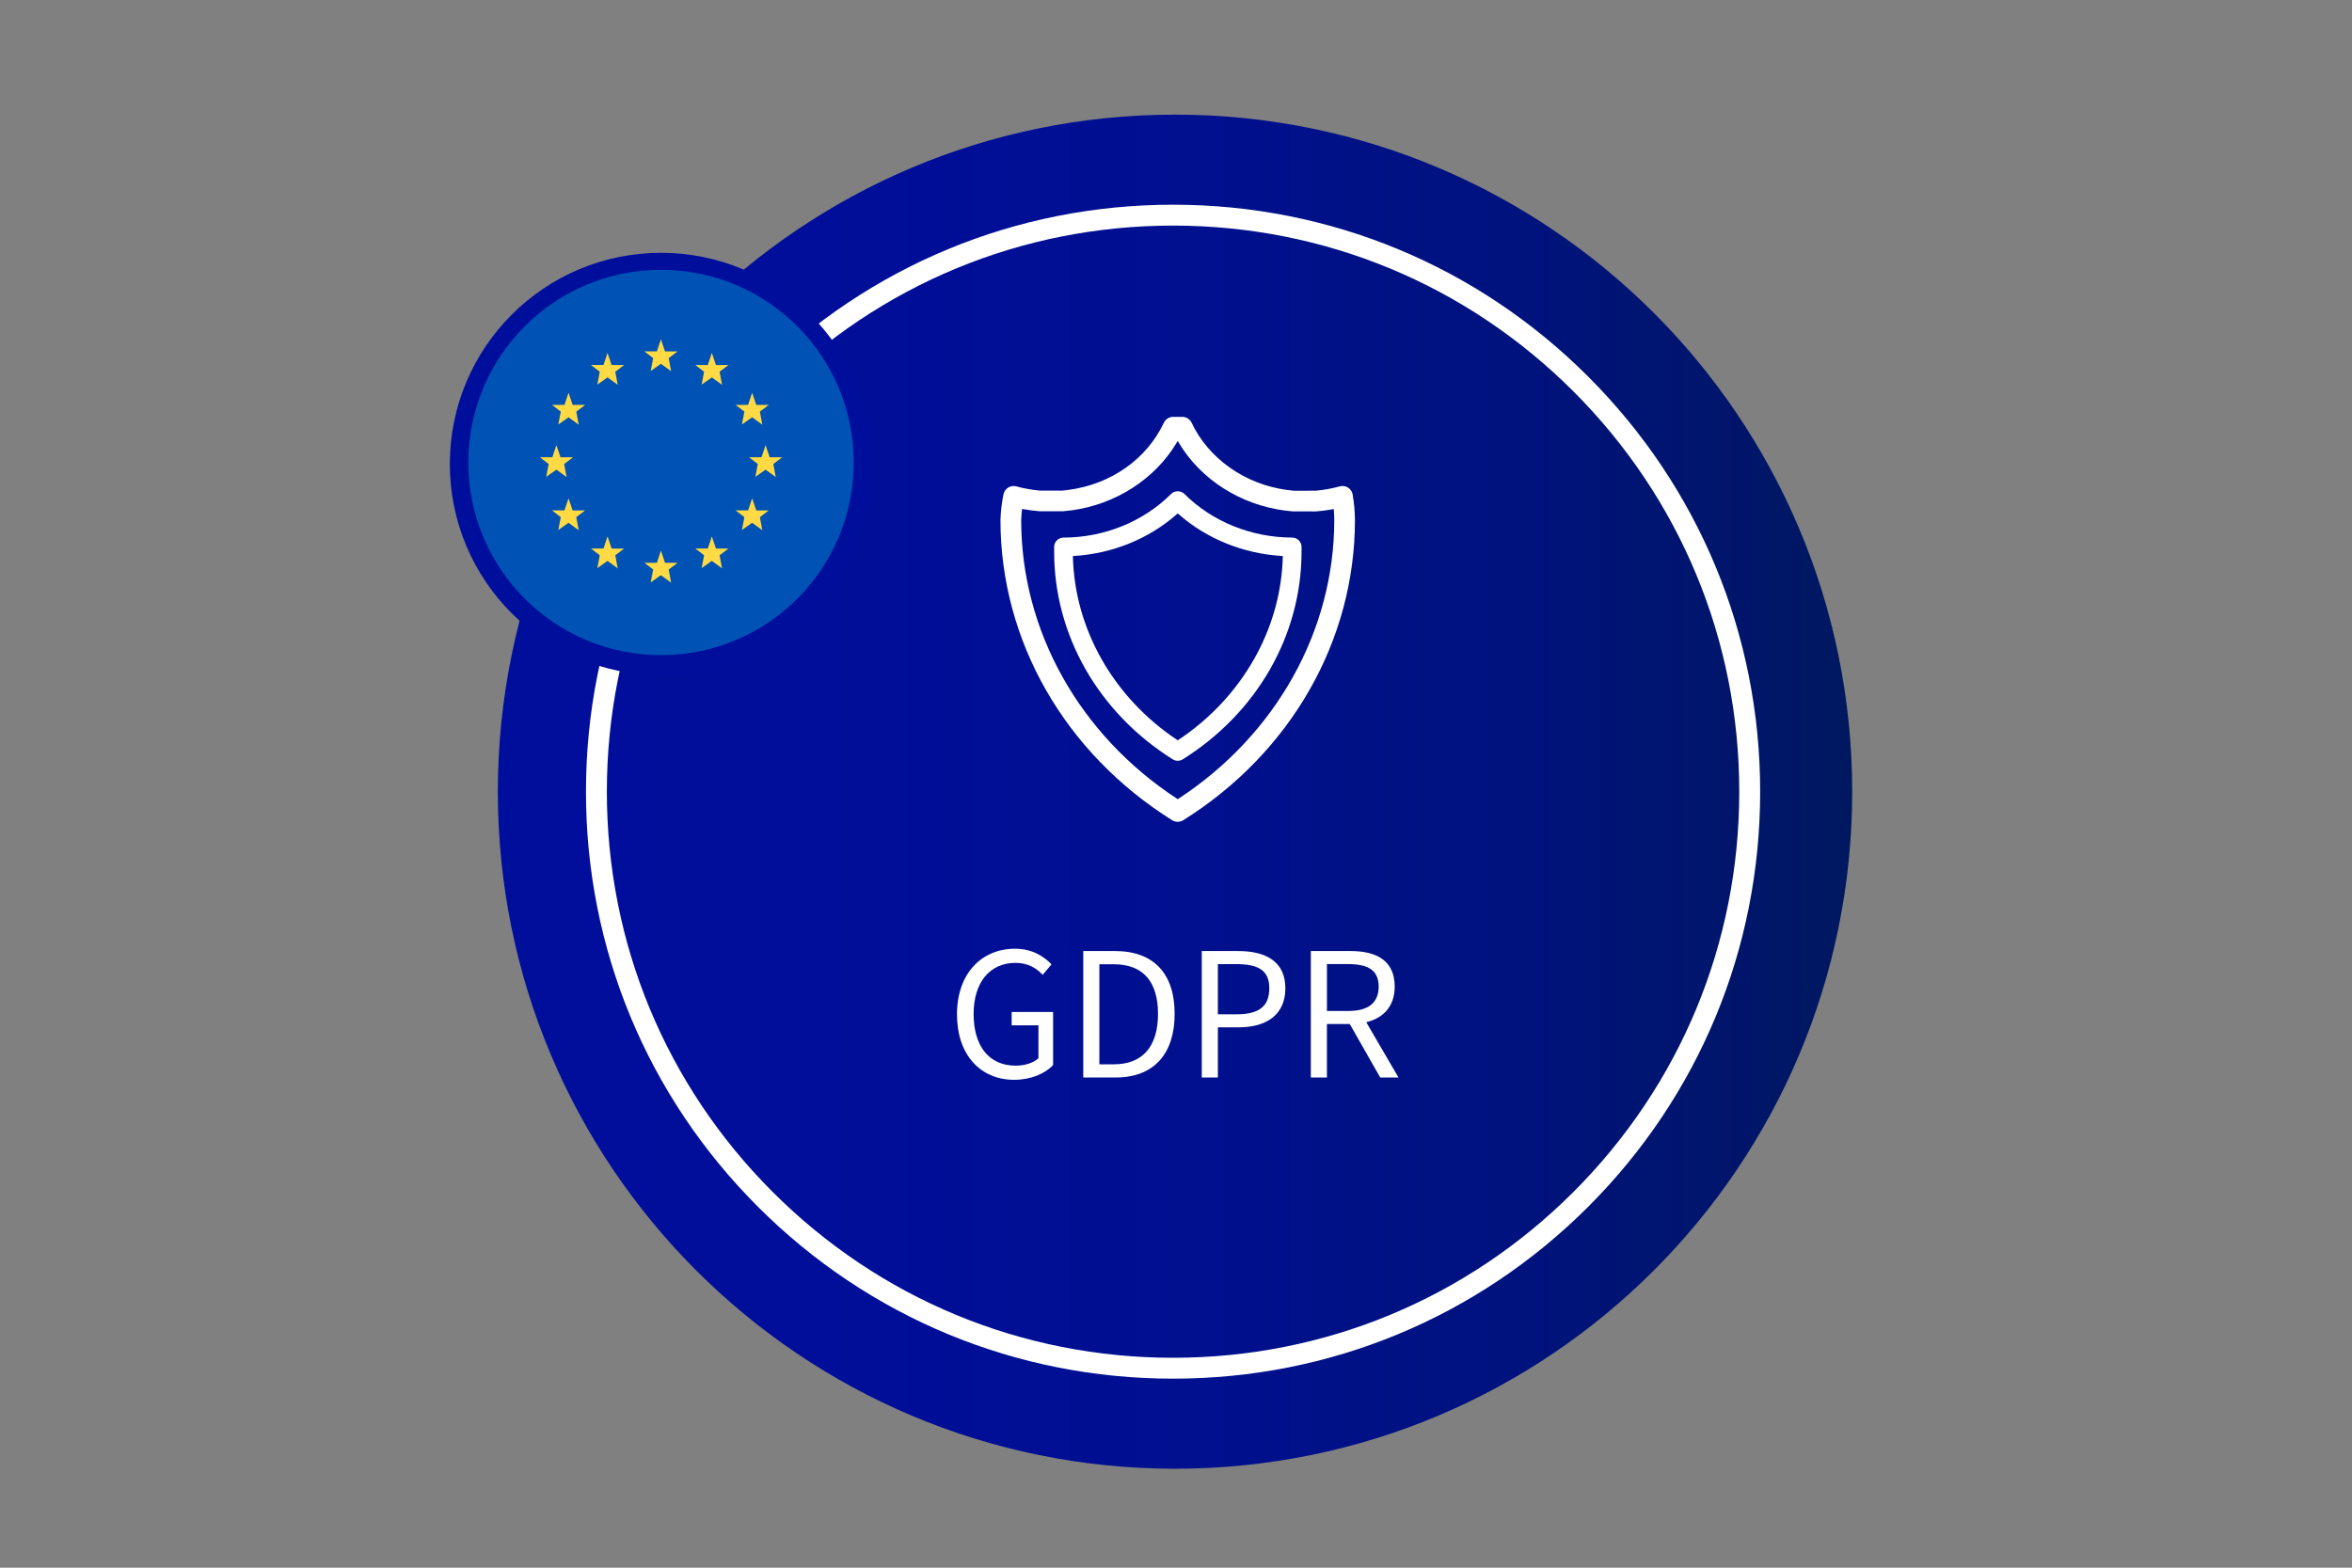
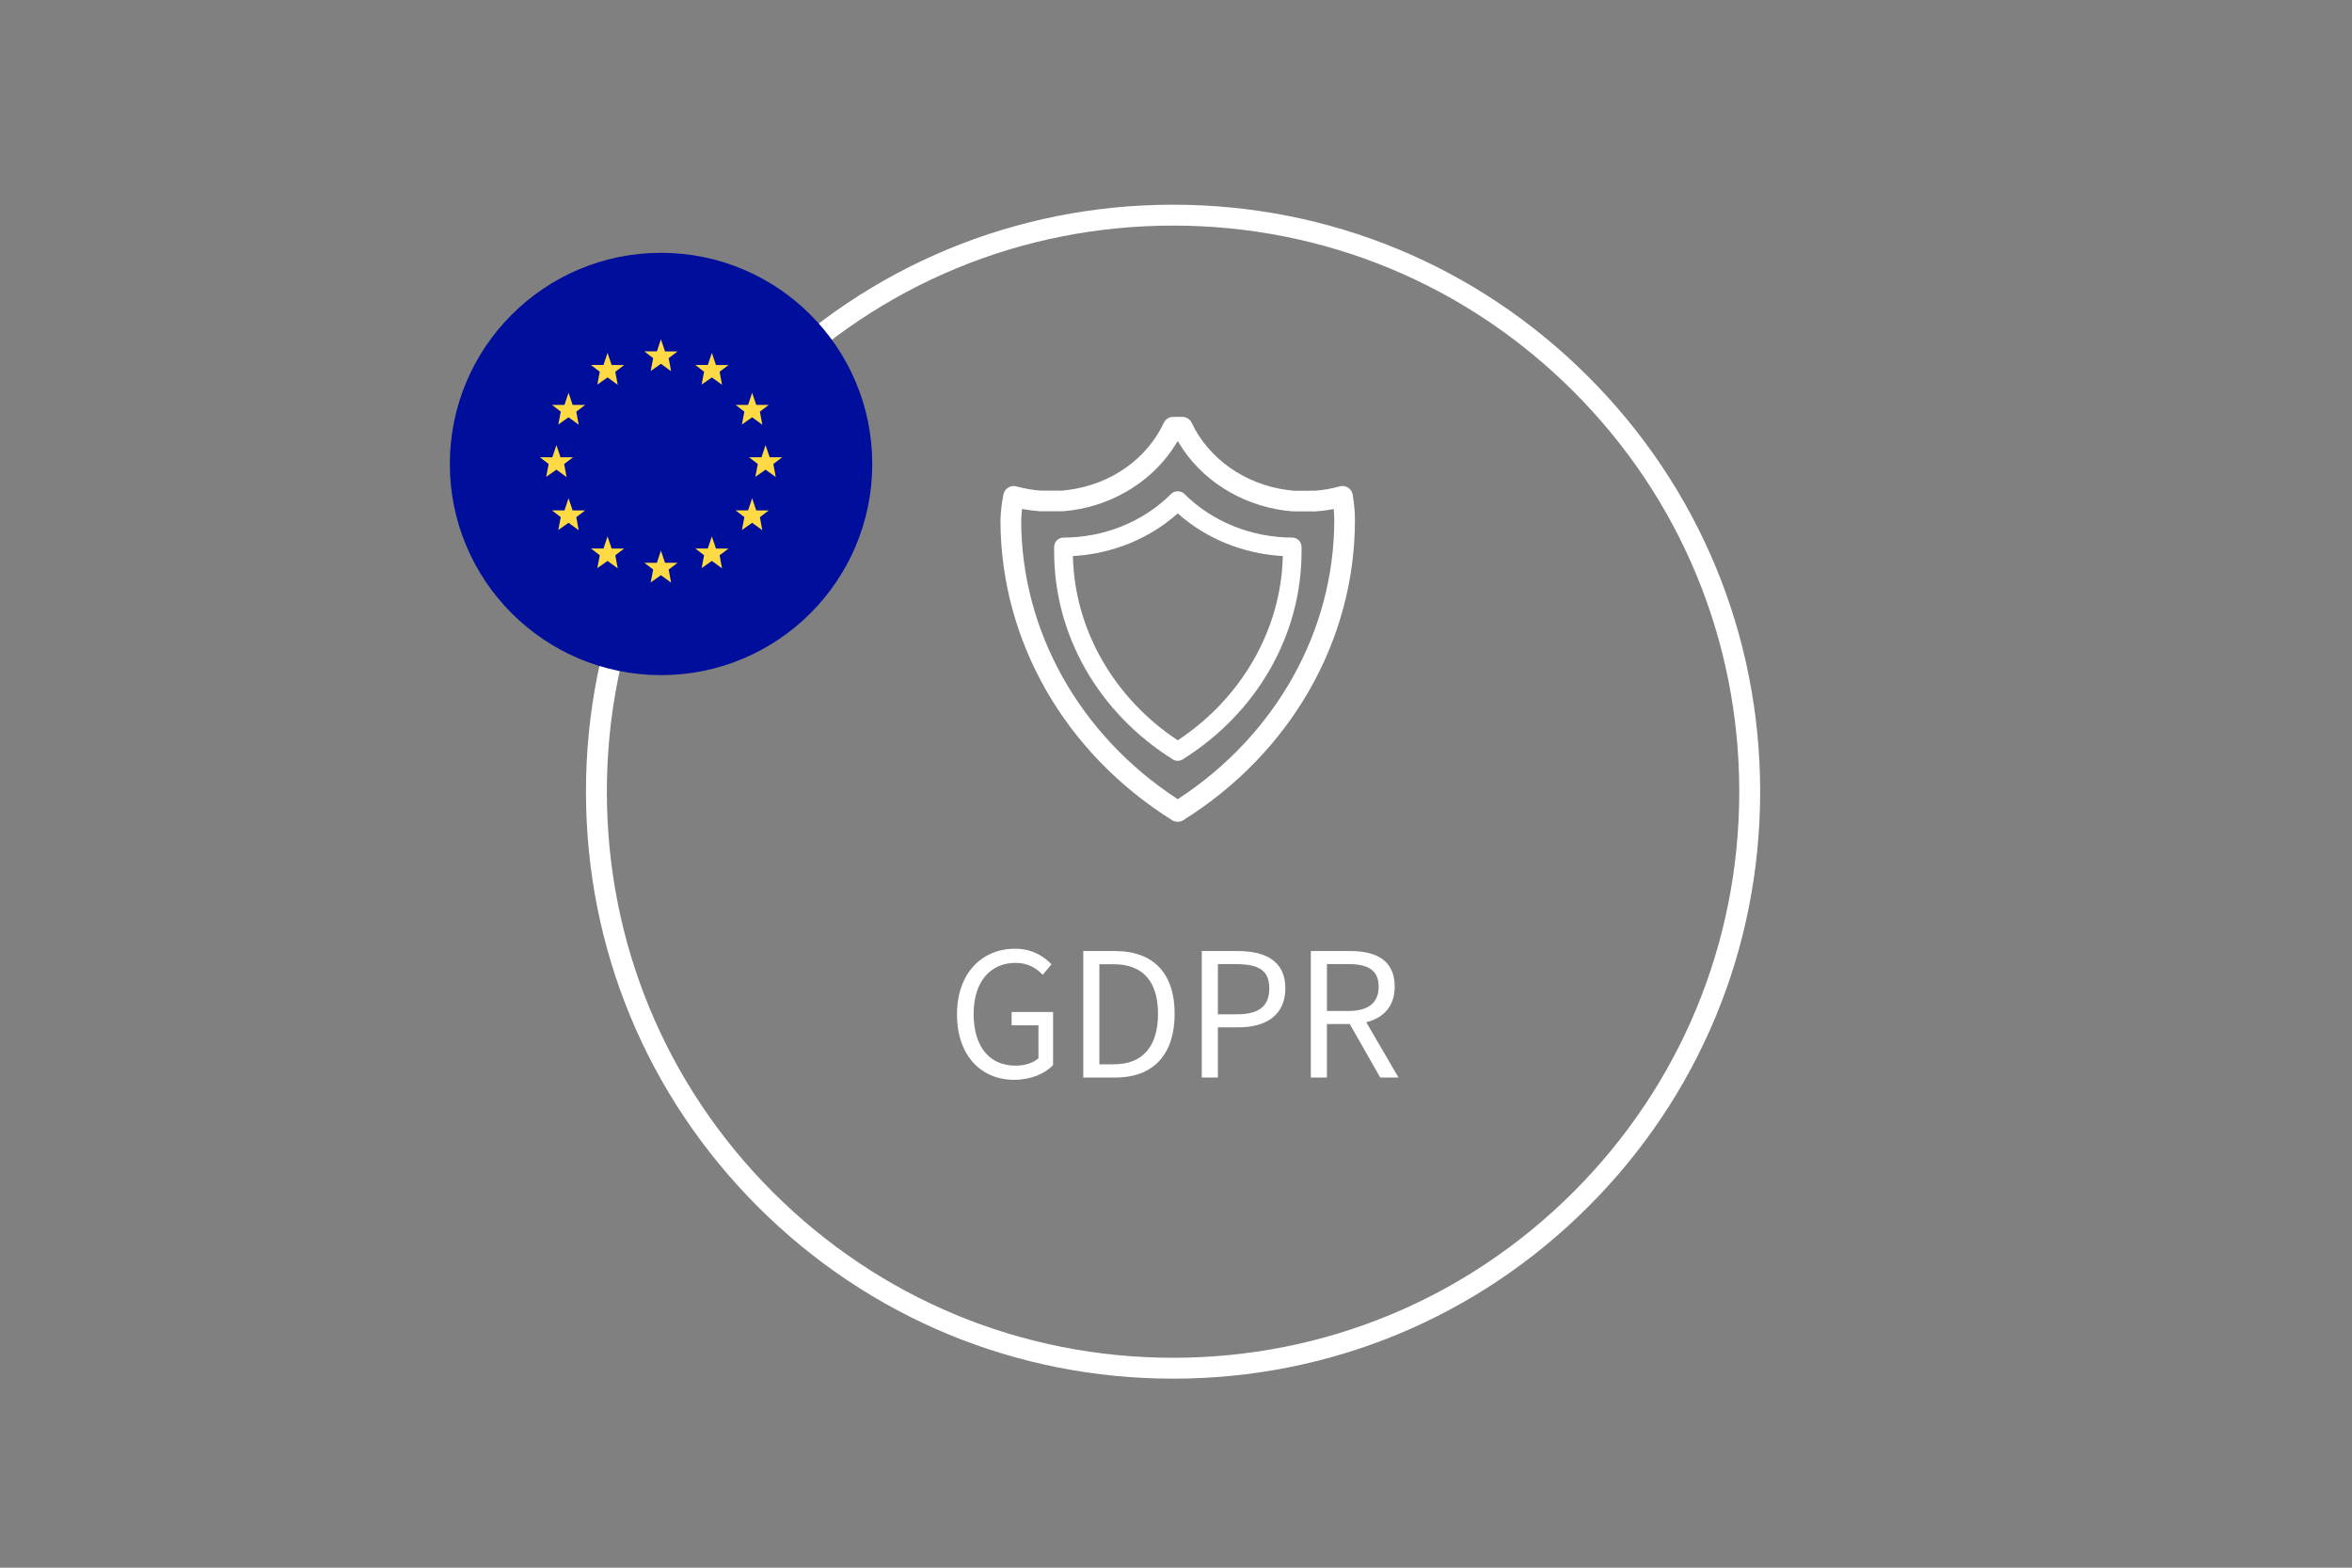
<svg xmlns="http://www.w3.org/2000/svg" width="1200" height="800" viewBox="0 0 1200 800" fill="none">
  <rect x="0" y="0" width="1200" height="800" fill="#808080" stroke="none" />
-   <path d="M599.5 749.5C790.314 749.5 945 594.814 945 404C945 213.186 790.314 58.5 599.5 58.5C408.686 58.5 254 213.186 254 404C254 594.814 408.686 749.5 599.5 749.5Z" fill="url(#paint0_linear_140_623)" />
  <path d="M516.15 523.22H529.82V540.02C527.27 542.42 522.82 543.81 518.19 543.81C504.43 543.81 496.75 533.64 496.75 517.42C496.75 501.2 505.1 491.36 518.1 491.36C524.58 491.36 528.72 494.07 531.99 497.45L536.49 492.1C532.71 488.2 526.83 484.14 517.88 484.14C500.77 484.14 488.26 496.83 488.26 517.64C488.26 538.45 500.38 551.03 517.4 551.03C526.07 551.03 533.14 547.86 537.29 543.54V516.42H516.14V523.23L516.15 523.22Z" fill="white" />
  <path d="M568.83 485.32H552.69V549.85H569.19C588.67 549.85 599.31 537.85 599.31 517.35C599.31 496.85 588.67 485.32 568.83 485.32ZM568.22 543.12H560.9V492.06H568.22C583.3 492.06 590.82 501.04 590.82 517.36C590.82 533.68 583.3 543.13 568.22 543.13V543.12Z" fill="white" />
  <path d="M631.58 485.32H613.15V549.85H621.36V524.25H631.97C646.09 524.25 655.79 517.9 655.79 504.32C655.79 490.74 646.03 485.32 631.57 485.32H631.58ZM630.93 517.6H621.36V491.99H630.54C641.88 491.99 647.6 495.02 647.6 504.33C647.6 513.64 642.22 517.6 630.93 517.6Z" fill="white" />
  <path d="M713.51 549.85L697.07 521.65C705.83 519.5 711.58 513.53 711.58 503.48C711.58 490.04 702.14 485.32 689 485.32H668.79V549.85H677V522.57H688.66L704.19 549.85H713.5H713.51ZM677.01 491.98H687.83C697.87 491.98 703.4 494.99 703.4 503.48C703.4 511.97 697.87 515.91 687.83 515.91H677.01V491.97V491.98Z" fill="white" />
  <path d="M690.15 252.39C689.9 250.93 689.03 249.63 687.77 248.83C686.93 248.3 685.94 248.02 684.93 248.02C684.46 248.02 683.99 248.08 683.53 248.2C679.47 249.33 675.29 250.07 671.12 250.41H671.09H671.06L660.21 250.43H660.12L656.57 250.01C635.21 247.16 616.6 234.03 607.98 215.75C607.11 213.91 605.24 212.72 603.2 212.72H598.57C596.54 212.72 594.66 213.91 593.79 215.75C585.07 234.23 566.98 247.02 545.4 249.96L541.85 250.38H541.8H541.75H539.68H531H530.94C526.88 250.06 522.59 249.31 518.54 248.21C518.09 248.09 517.63 248.03 517.16 248.03C516.17 248.03 515.22 248.3 514.39 248.81C513.15 249.57 512.27 250.83 511.98 252.25C511.1 256.55 510.58 260.97 510.44 265.38C510.46 326.94 543.22 384.23 598.07 418.58C598.91 419.1 599.87 419.37 600.87 419.37C601.87 419.37 602.84 419.09 603.68 418.57C658.52 384.22 691.27 326.97 691.3 265.43C691.28 261.08 690.88 256.69 690.13 252.4L690.15 252.39ZM601.3 407.56L600.89 407.83L600.48 407.56C550.75 375 521.05 321.91 521.02 265.54C521.07 263.89 521.2 262.2 521.38 260.51L521.47 259.71L522.26 259.85C524.97 260.34 527.77 260.69 530.58 260.9H536.39H542.37L546.71 260.43C569.16 257.38 589.18 244.53 600.24 226.07L600.88 225L601.52 226.08C612.61 244.63 632.71 257.49 655.28 260.5L659.53 260.96L671.22 260.98L671.6 260.96C674.29 260.75 677 260.4 679.66 259.92L680.48 259.77L680.54 260.6C680.67 262.22 680.73 263.86 680.75 265.46C680.72 321.88 651.02 375 601.29 407.56H601.3Z" fill="white" />
  <path d="M659.31 274.33C638.48 274.3 618.42 266.17 604.27 252.04C603.42 251.19 602.19 250.7 600.89 250.7C599.59 250.7 598.36 251.19 597.51 252.05C583.42 266.19 563.4 274.31 542.6 274.34C539.97 274.34 537.83 276.49 537.83 279.11V281.51C537.81 324.08 560.44 363.71 598.35 387.51C599.1 387.98 599.98 388.23 600.88 388.23C601.78 388.23 602.66 387.98 603.42 387.51C641.37 363.73 664.03 324.1 664.06 281.51V279.11C664.06 276.48 661.92 274.34 659.29 274.34L659.31 274.33ZM654.48 284.43C653.47 321.23 633.59 356.03 601.29 377.52L600.89 377.78L600.49 377.52C568.23 356.02 548.39 321.23 547.42 284.44L547.4 283.75L548.09 283.71C567.62 282.5 586.2 274.94 600.42 262.4L600.89 261.98L601.36 262.4C615.61 274.93 634.24 282.49 653.8 283.7L654.49 283.74L654.47 284.43H654.48Z" fill="white" />
  <path d="M598.5 104.46C518.49 104.46 443.27 135.62 386.69 192.19C330.11 248.77 298.96 323.99 298.96 404C298.96 484.01 330.12 559.23 386.69 615.81C443.27 672.39 518.49 703.54 598.5 703.54C678.51 703.54 753.73 672.38 810.31 615.81C866.89 559.23 898.04 484.01 898.04 404C898.04 323.99 866.88 248.77 810.31 192.19C753.73 135.61 678.51 104.46 598.5 104.46ZM598.5 692.88C521.34 692.88 448.79 662.83 394.23 608.27C339.67 553.71 309.62 481.16 309.62 404C309.62 326.84 339.67 254.29 394.23 199.73C448.79 145.17 521.34 115.12 598.5 115.12C675.66 115.12 748.21 145.17 802.77 199.73C857.33 254.29 887.38 326.84 887.38 404C887.38 481.16 857.33 553.71 802.77 608.27C748.21 662.83 675.66 692.88 598.5 692.88Z" fill="white" />
  <path d="M337.27 344.53C396.784 344.53 445.03 296.284 445.03 236.77C445.03 177.256 396.784 129.01 337.27 129.01C277.756 129.01 229.51 177.256 229.51 236.77C229.51 296.284 277.756 344.53 337.27 344.53Z" fill="#000E9C" />
-   <path d="M337.27 334.33C391.57 334.33 435.59 290.311 435.59 236.01C435.59 181.709 391.57 137.69 337.27 137.69C282.969 137.69 238.95 181.709 238.95 236.01C238.95 290.311 282.969 334.33 337.27 334.33Z" fill="#0052B4" />
  <path d="M337.2 281L339.3 287.21H345.69L341.16 290.64L342.4 297.31L337.2 293.53L331.99 297.21L333.25 290.64L328.76 287.19H335.15L337.2 281Z" fill="#FFDA44" />
  <path d="M337.2 173.13L339.3 179.34L345.69 179.33L341.16 182.77L342.4 189.43L337.2 185.65L331.99 189.33L333.25 182.77L328.76 179.31H335.15L337.2 173.13Z" fill="#FFDA44" />
  <path d="M363.19 180.07L365.28 186.28L371.68 186.27L367.14 189.7L368.39 196.37L363.19 192.59L357.97 196.27L359.23 189.7L354.75 186.25H361.13L363.19 180.07Z" fill="#FFDA44" />
  <path d="M309.97 180.07L312.06 186.28L318.45 186.27L313.92 189.7L315.16 196.37L309.97 192.59L304.75 196.27L306.01 189.7L301.52 186.25H307.91L309.97 180.07Z" fill="#FFDA44" />
  <path d="M363.19 273.72L365.28 279.93L371.68 279.92L367.14 283.35L368.39 290.02L363.19 286.24L357.97 289.92L359.23 283.35L354.75 279.9H361.13L363.19 273.72Z" fill="#FFDA44" />
  <path d="M309.97 273.72L312.06 279.93L318.45 279.92L313.92 283.35L315.16 290.02L309.97 286.24L304.75 289.92L306.01 283.35L301.52 279.9H307.91L309.97 273.72Z" fill="#FFDA44" />
  <path d="M290.06 200.42L292.16 206.63H298.55L294.02 210.06L295.26 216.73L290.06 212.95L284.85 216.63L286.11 210.06L281.62 206.61H288.01L290.06 200.42Z" fill="#FFDA44" />
  <path d="M383.74 200.42L385.84 206.63H392.23L387.69 210.06L388.94 216.73L383.74 212.95L378.52 216.63L379.79 210.06L375.3 206.61H381.68L383.74 200.42Z" fill="#FFDA44" />
  <path d="M290.06 254.27L292.16 260.48L298.55 260.47L294.02 263.9L295.26 270.57L290.06 266.79L284.85 270.47L286.11 263.9L281.62 260.45H288.01L290.06 254.27Z" fill="#FFDA44" />
  <path d="M383.74 254.27L385.84 260.48L392.23 260.47L387.69 263.9L388.94 270.57L383.74 266.79L378.52 270.47L379.79 263.9L375.3 260.45H381.68L383.74 254.27Z" fill="#FFDA44" />
  <path d="M283.88 227.14L285.98 233.35H292.37L287.83 236.78L289.08 243.45L283.88 239.66L278.66 243.34L279.93 236.78L275.44 233.33H281.82L283.88 227.14Z" fill="#FFDA44" />
  <path d="M390.59 227.14L392.69 233.35H399.08L394.55 236.78L395.79 243.45L390.59 239.66L385.38 243.34L386.64 236.78L382.15 233.33H388.54L390.59 227.14Z" fill="#FFDA44" />
  <defs>
    <linearGradient id="paint0_linear_140_623" x1="254" y1="404" x2="945" y2="404" gradientUnits="userSpaceOnUse">
      <stop stop-color="#000E9C" />
      <stop offset="0.29" stop-color="#000E98" />
      <stop offset="0.53" stop-color="#00108E" />
      <stop offset="0.75" stop-color="#00127D" />
      <stop offset="0.95" stop-color="#001666" />
      <stop offset="1" stop-color="#00185F" />
    </linearGradient>
  </defs>
</svg>